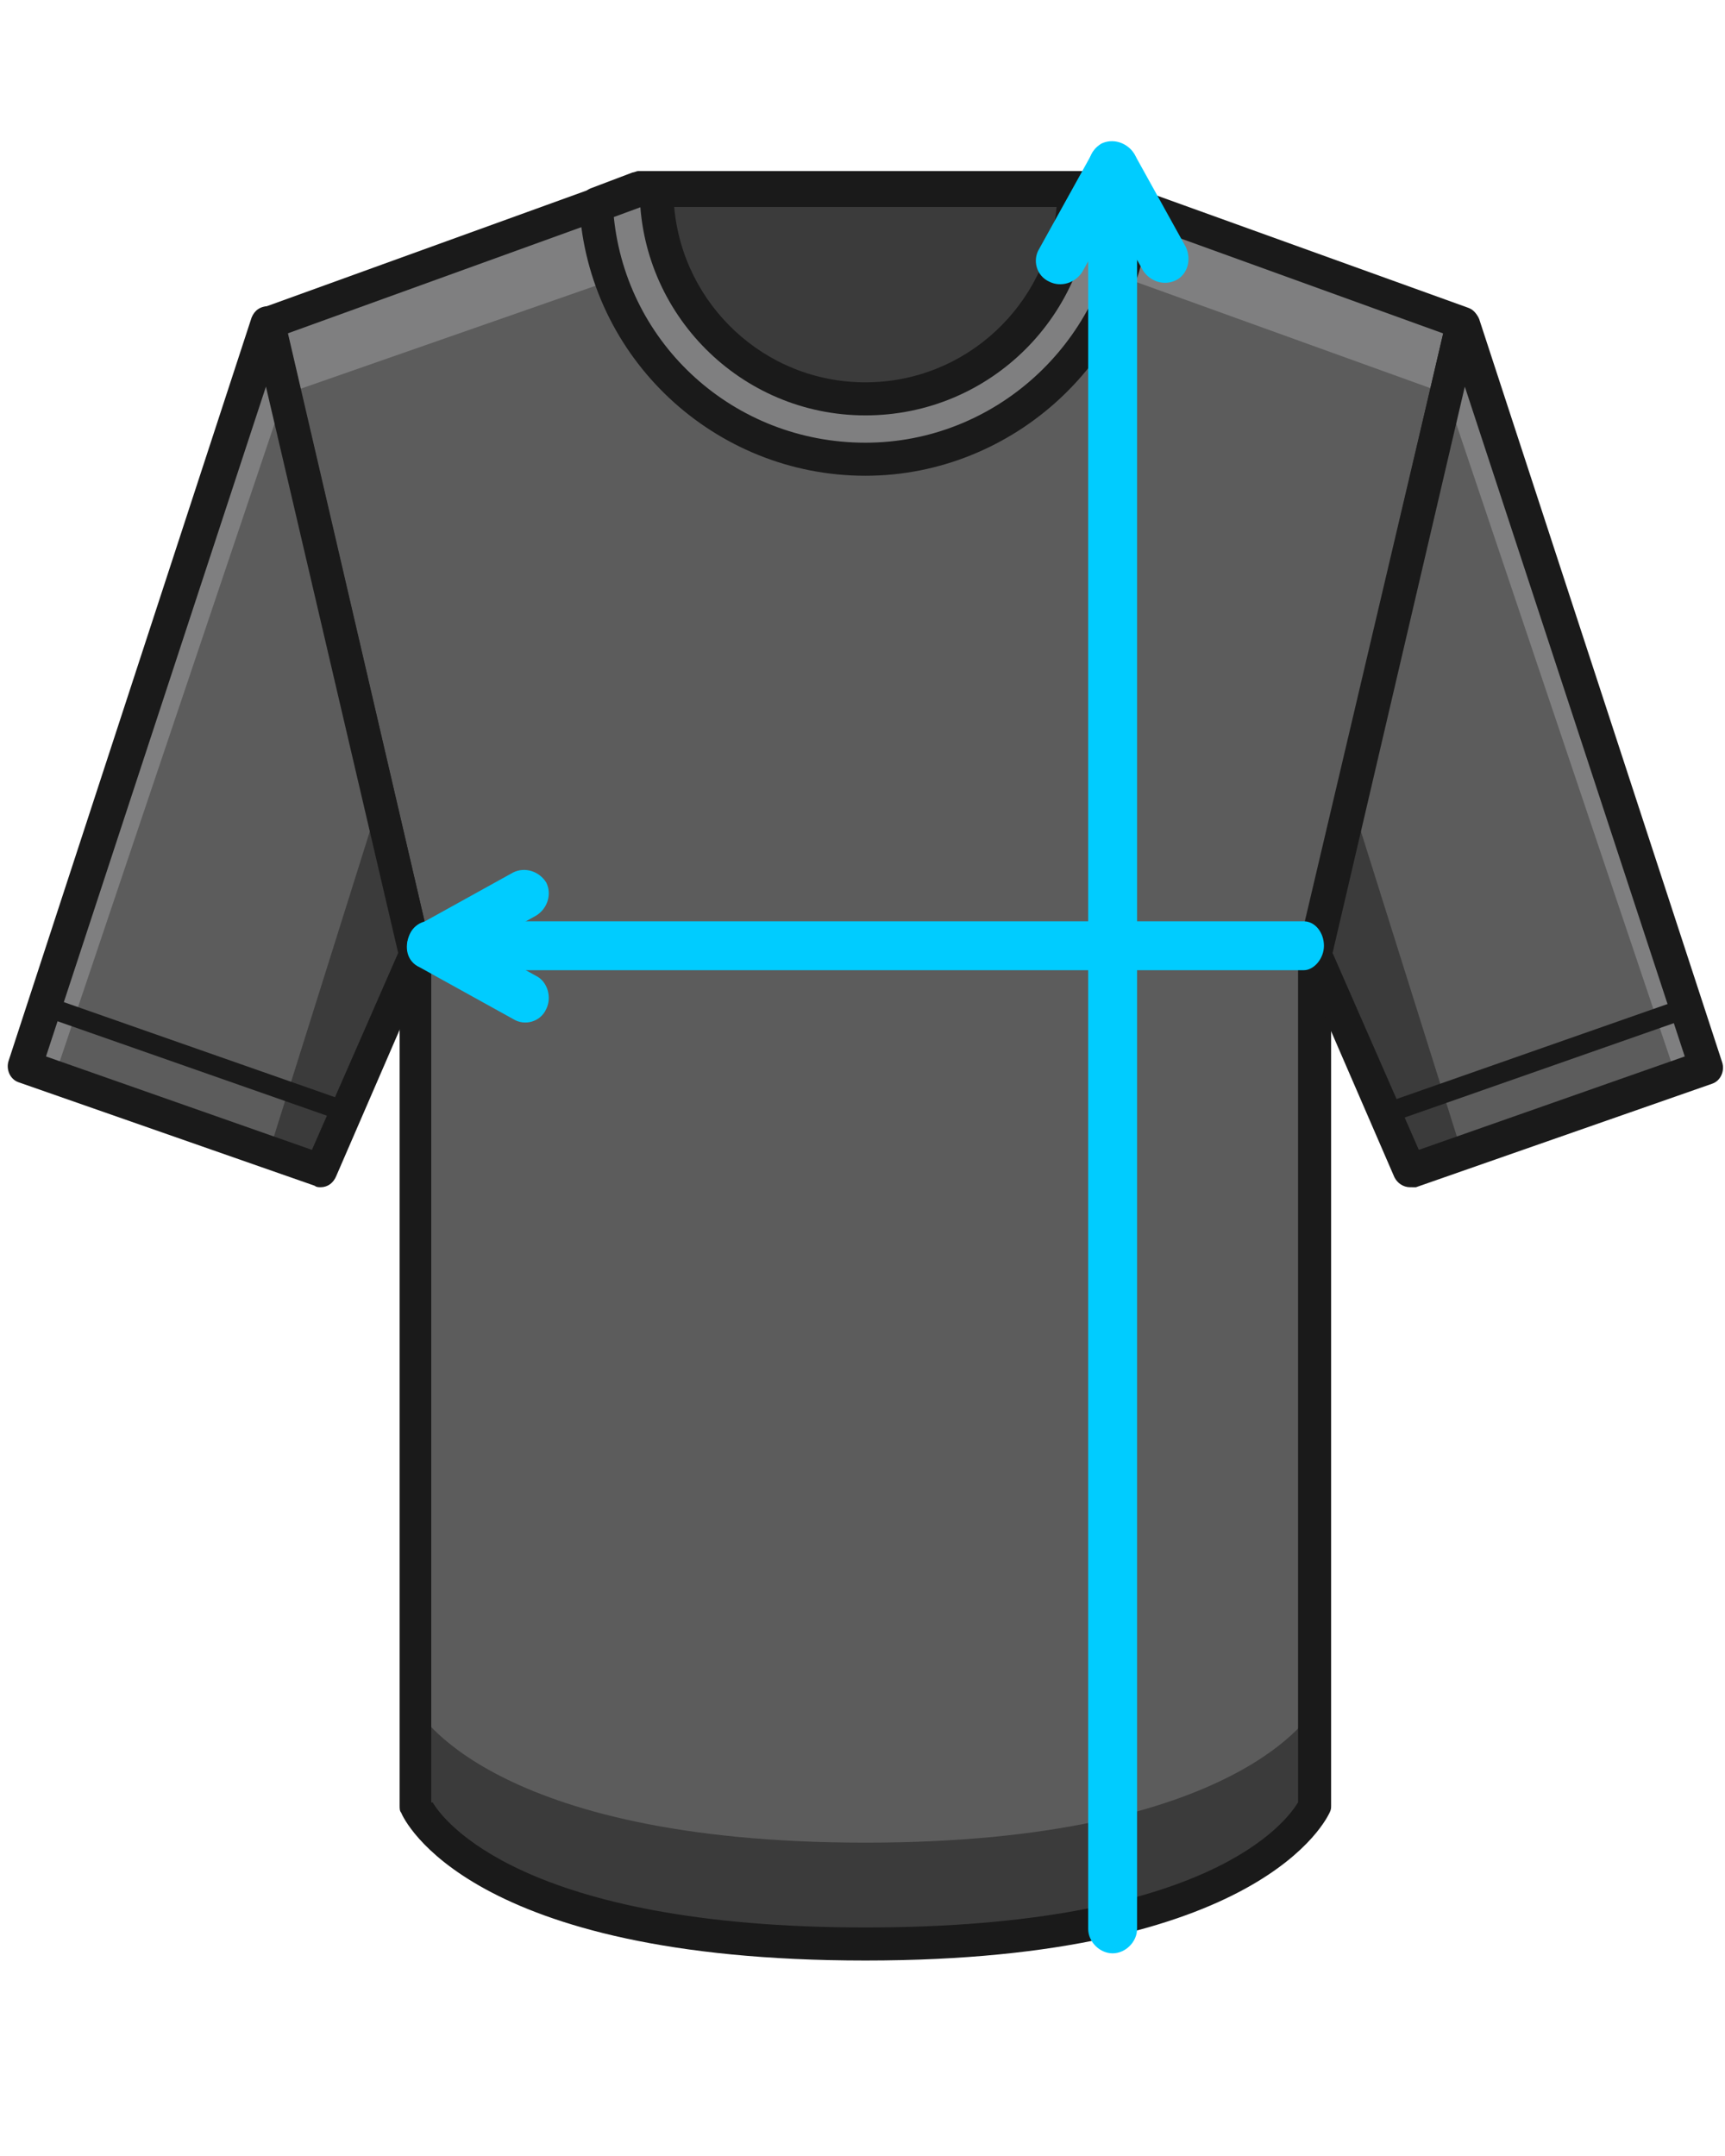
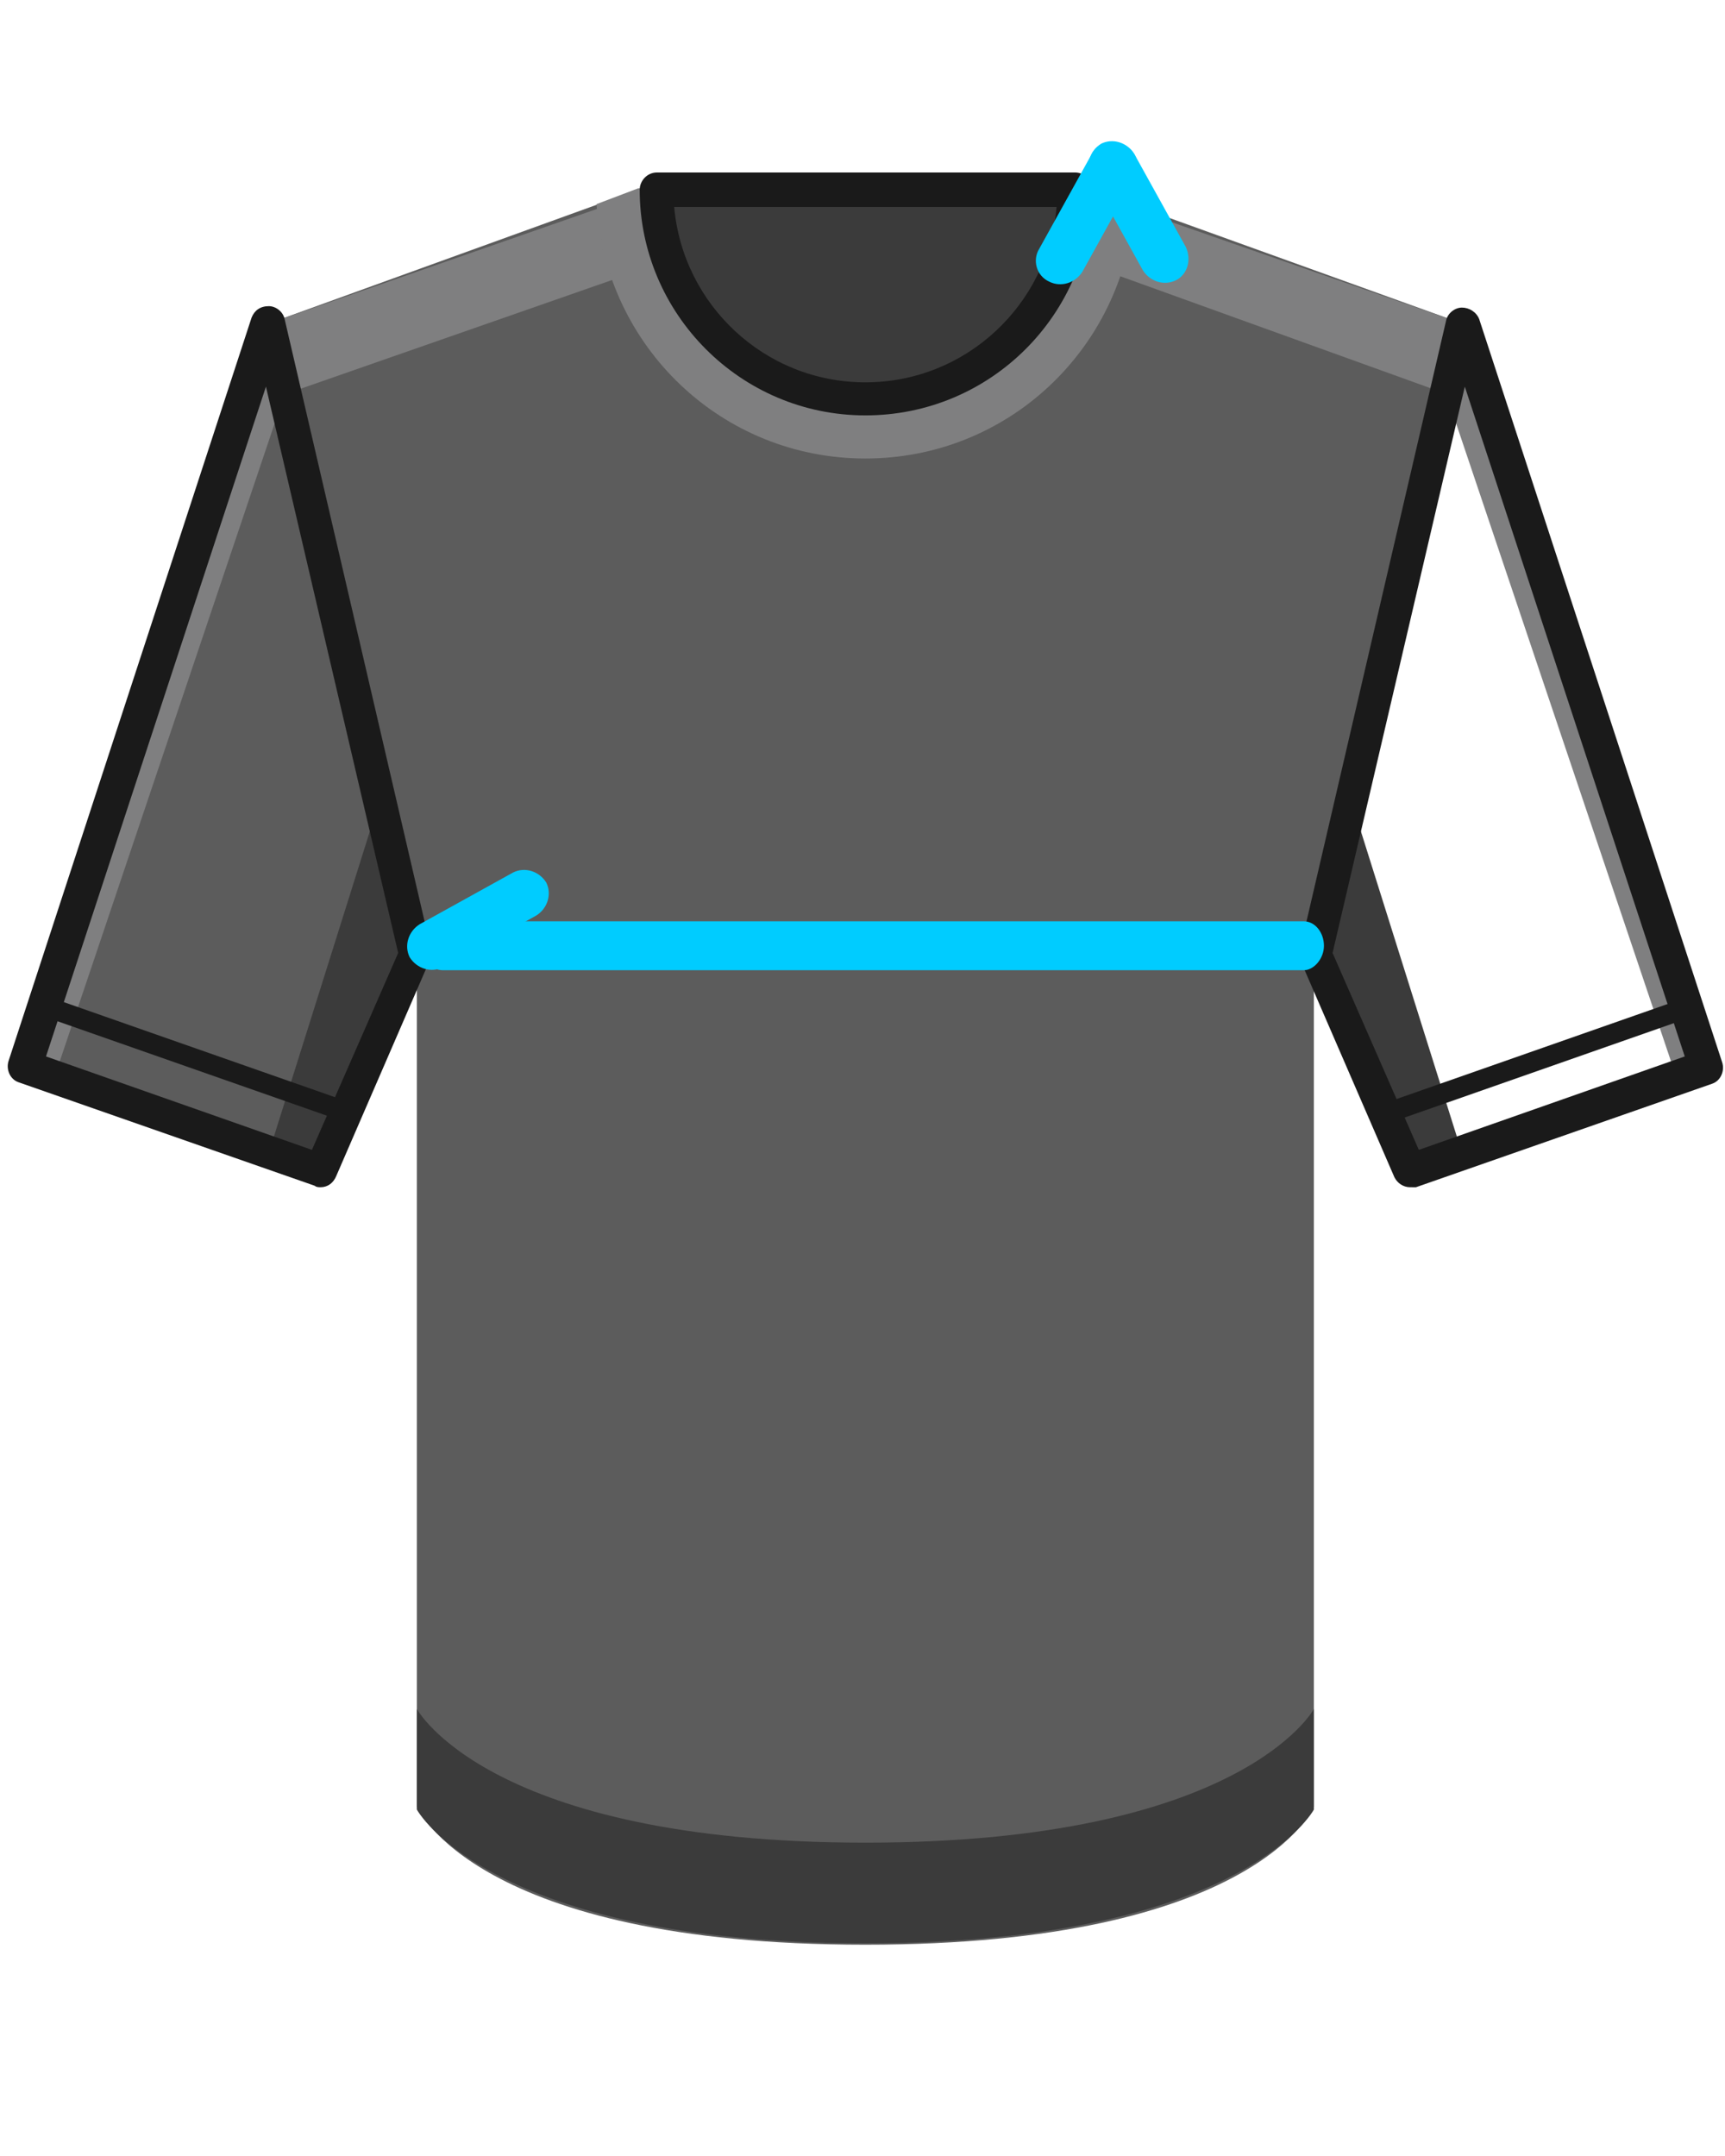
<svg xmlns="http://www.w3.org/2000/svg" version="1.1" id="Vrstva_1" x="0px" y="0px" viewBox="0 0 120 150" style="enable-background:new 0 0 120 150;" xml:space="preserve">
  <style type="text/css">
	.st0{fill:#5C5C5C;}
	.st1{fill:#7F7F80;}
	.st2{fill:#3B3B3B;}
	.st3{fill:#1A1A1A;}
	.st4{fill:#00CCFF;}
</style>
  <path class="st0" d="M75.9,13.2H60.2H44.4l-25.7,9.3L29,66.4v59.3c0,0,4,9.6,31.2,9.6s31.2-9.6,31.2-9.6V66.4l10.3-43.9L75.9,13.2z" />
  <polygon class="st1" points="49.4,17.1 71.5,16.9 100.6,27.4 101.7,22.5 75.9,13.5 44.5,13.5 18.7,22.5 19.9,27.4 " />
  <path class="st2" d="M60.2,128.2c-26.2,0-31.2-9.3-31.2-9.3v7c0,0,5,9.3,31.2,9.3s31.2-9.3,31.2-9.3v-7  C91.4,118.9,86.4,128.2,60.2,128.2z" />
-   <path class="st3" d="M60.2,136.4c-27.6,0-32.1-9.8-32.3-10.3c-0.1-0.1-0.1-0.3-0.1-0.5V66.5L17.6,22.8c-0.1-0.6,0.2-1.2,0.7-1.4  L44,12.1c0.1,0,0.3-0.1,0.4-0.1h31.5c0.1,0,0.3,0,0.4,0.1l25.8,9.3c0.6,0.2,0.9,0.8,0.7,1.4L92.6,66.5v59.1c0,0.2,0,0.3-0.1,0.5  C92.3,126.5,87.8,136.4,60.2,136.4z M30.1,125.4c0.7,1.2,6.2,8.7,30.1,8.7c24,0,29.3-7.4,30.1-8.7v-59c0-0.1,0-0.2,0-0.3l10.1-42.9  l-24.6-8.9H44.6L20,23.2l10,42.9c0,0.1,0,0.2,0,0.3v59C30,125.4,30.1,125.4,30.1,125.4z" />
  <polygon class="st0" points="18.7,22.5 1.7,74.2 22.3,81.4 28.9,66.4 " />
  <polygon class="st1" points="19.9,27.1 3.8,74.9 1.7,74.4 18.7,22.2 " />
  <polygon class="st2" points="26.4,55.7 28.9,66.4 22.3,81.4 18.7,80.2 " />
  <path class="st3" d="M22.3,82.6c-0.1,0-0.3,0-0.4-0.1L1.3,75.3c-0.6-0.2-0.9-0.9-0.7-1.5l16.9-51.7c0.2-0.5,0.6-0.8,1.2-0.8  c0.5,0,1,0.4,1.1,0.9L30,66.1c0.1,0.2,0,0.5-0.1,0.7l-6.5,15C23.2,82.3,22.8,82.6,22.3,82.6z M3.2,73.5L21.7,80l6-13.7l-9.2-39.4  L3.2,73.5z" />
  <rect x="12.8" y="62.8" transform="matrix(0.331 -0.944 0.944 0.331 -60.467 62.016)" class="st3" width="1.4" height="21.8" />
-   <polygon class="st0" points="101.7,22.5 118.7,74.2 98.1,81.4 91.5,66.4 " />
  <polygon class="st1" points="100.5,27.1 116.6,74.9 118.7,74.4 101.7,22.2 " />
  <polygon class="st2" points="94,55.7 91.5,66.4 98.1,81.4 101.7,80.2 " />
  <path class="st3" d="M98.1,82.6c-0.5,0-0.9-0.3-1.1-0.7l-6.5-15c-0.1-0.2-0.1-0.5-0.1-0.7l10.2-43.9c0.1-0.5,0.6-0.9,1.1-0.9  s1,0.3,1.2,0.8l16.9,51.7c0.2,0.6-0.1,1.3-0.7,1.5l-20.6,7.2C98.3,82.6,98.2,82.6,98.1,82.6z M92.7,66.3l6,13.7l18.5-6.5l-15.3-46.6  L92.7,66.3z" />
  <rect x="96" y="73" transform="matrix(0.944 -0.331 0.331 0.944 -18.384 39.59)" class="st3" width="21.8" height="1.4" />
  <path class="st1" d="M60.2,31.9c9.9,0,17.9-7.6,18.7-17.3c0-0.1,0-0.3,0-0.4L76,13.1H60.2H44.4l-2.9,1.1  C42.1,24.1,50.2,31.9,60.2,31.9z" />
  <path class="st2" d="M45.6,13.2c0,8,6.5,14.6,14.6,14.6c8,0,14.6-6.5,14.6-14.6C74.8,13.2,45.6,13.2,45.6,13.2z" />
  <path class="st3" d="M60.2,28.9c-8.7,0-15.7-7.1-15.7-15.7c0-0.6,0.5-1.2,1.2-1.2h29.1c0.6,0,1.2,0.5,1.2,1.2  C75.9,21.9,68.9,28.9,60.2,28.9z M46.9,14.4c0.6,6.8,6.3,12.2,13.3,12.2s12.7-5.4,13.3-12.2C73.5,14.4,46.9,14.4,46.9,14.4z" />
-   <path class="st3" d="M60.2,33.1c-10.5,0-19.3-8.2-19.9-18.8c0-0.5,0.3-1,0.8-1.2L44,12c0.1,0,0.3-0.1,0.4-0.1h31.5  c0.1,0,0.3,0,0.4,0.1l2.9,1.1c0.5,0.2,0.8,0.7,0.8,1.2v0.1c0,0.1,0,0.2,0,0.3C79.3,25,70.5,33.1,60.2,33.1z M42.7,15.1  c0.9,8.9,8.4,15.7,17.5,15.7c9,0,16.5-6.9,17.5-15.7l-1.9-0.7H44.6L42.7,15.1z" />
  <path class="st4" d="M30.8,67.5h59.9c0.7,0,1.4-0.8,1.4-1.7s-0.6-1.7-1.4-1.7H30.8c-0.7,0-1.4,0.8-1.4,1.7  C29.4,66.8,30,67.5,30.8,67.5" />
-   <path class="st4" d="M75.7,13.2v121c0,0.9,0.8,1.7,1.7,1.7c0.9,0,1.7-0.8,1.7-1.7v-121c0-0.9-0.8-1.7-1.7-1.7  C76.5,11.5,75.7,12.3,75.7,13.2" />
  <path class="st4" d="M75.3,18.9l3.6-6.5c0.5-0.8,0.2-1.9-0.7-2.3c-0.8-0.5-1.9-0.2-2.3,0.7l-3.6,6.5c-0.5,0.8-0.2,1.9,0.7,2.3  C73.8,20,74.8,19.7,75.3,18.9" />
  <path class="st4" d="M82.5,17.2l-3.6-6.5c-0.5-0.8-1.5-1.1-2.3-0.7c-0.8,0.5-1.1,1.5-0.7,2.3l3.6,6.5c0.5,0.8,1.5,1.1,2.3,0.7  C82.6,19.1,82.9,18.1,82.5,17.2" />
-   <path class="st4" d="M37.3,67.9l-6.5-3.6c-0.8-0.5-1.9-0.2-2.3,0.7s-0.2,1.9,0.7,2.3l6.5,3.6c0.8,0.5,1.9,0.2,2.3-0.7  C38.4,69.4,38.1,68.3,37.3,67.9" />
  <path class="st4" d="M35.7,60.7l-6.5,3.6c-0.8,0.5-1.1,1.5-0.7,2.3c0.5,0.8,1.5,1.1,2.3,0.7l6.5-3.6c0.8-0.5,1.1-1.5,0.7-2.3  C37.5,60.6,36.5,60.3,35.7,60.7" />
</svg>